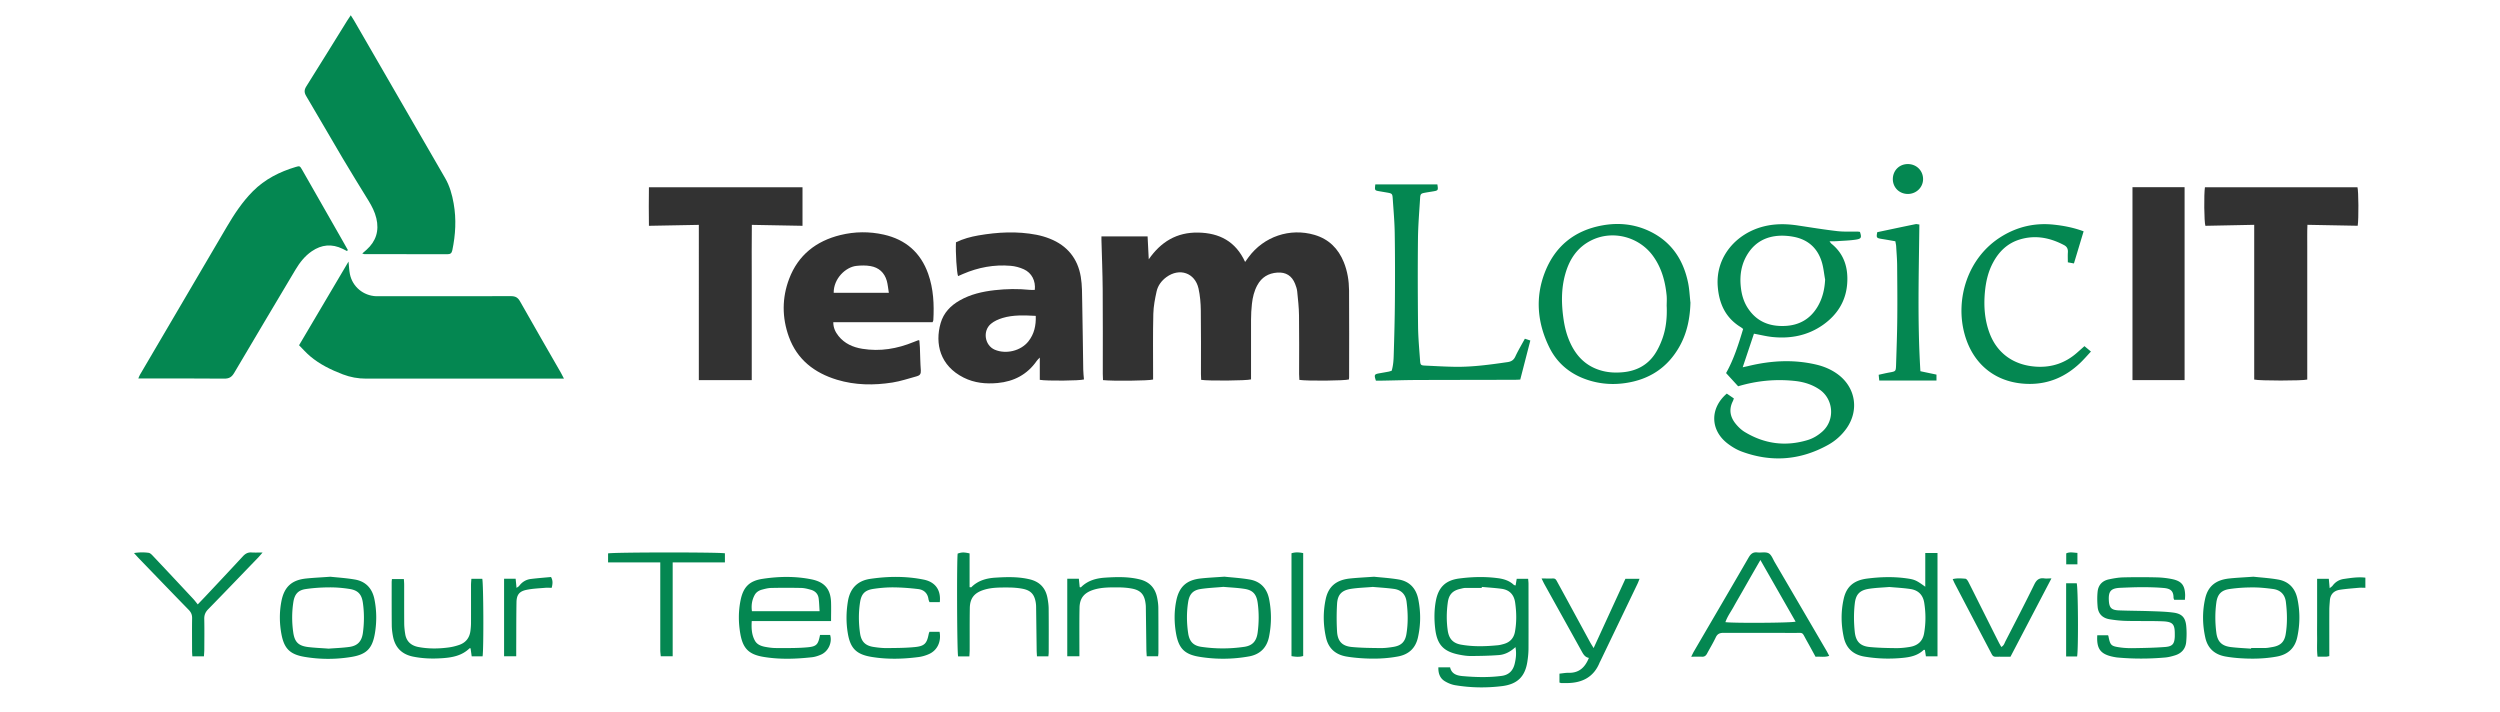
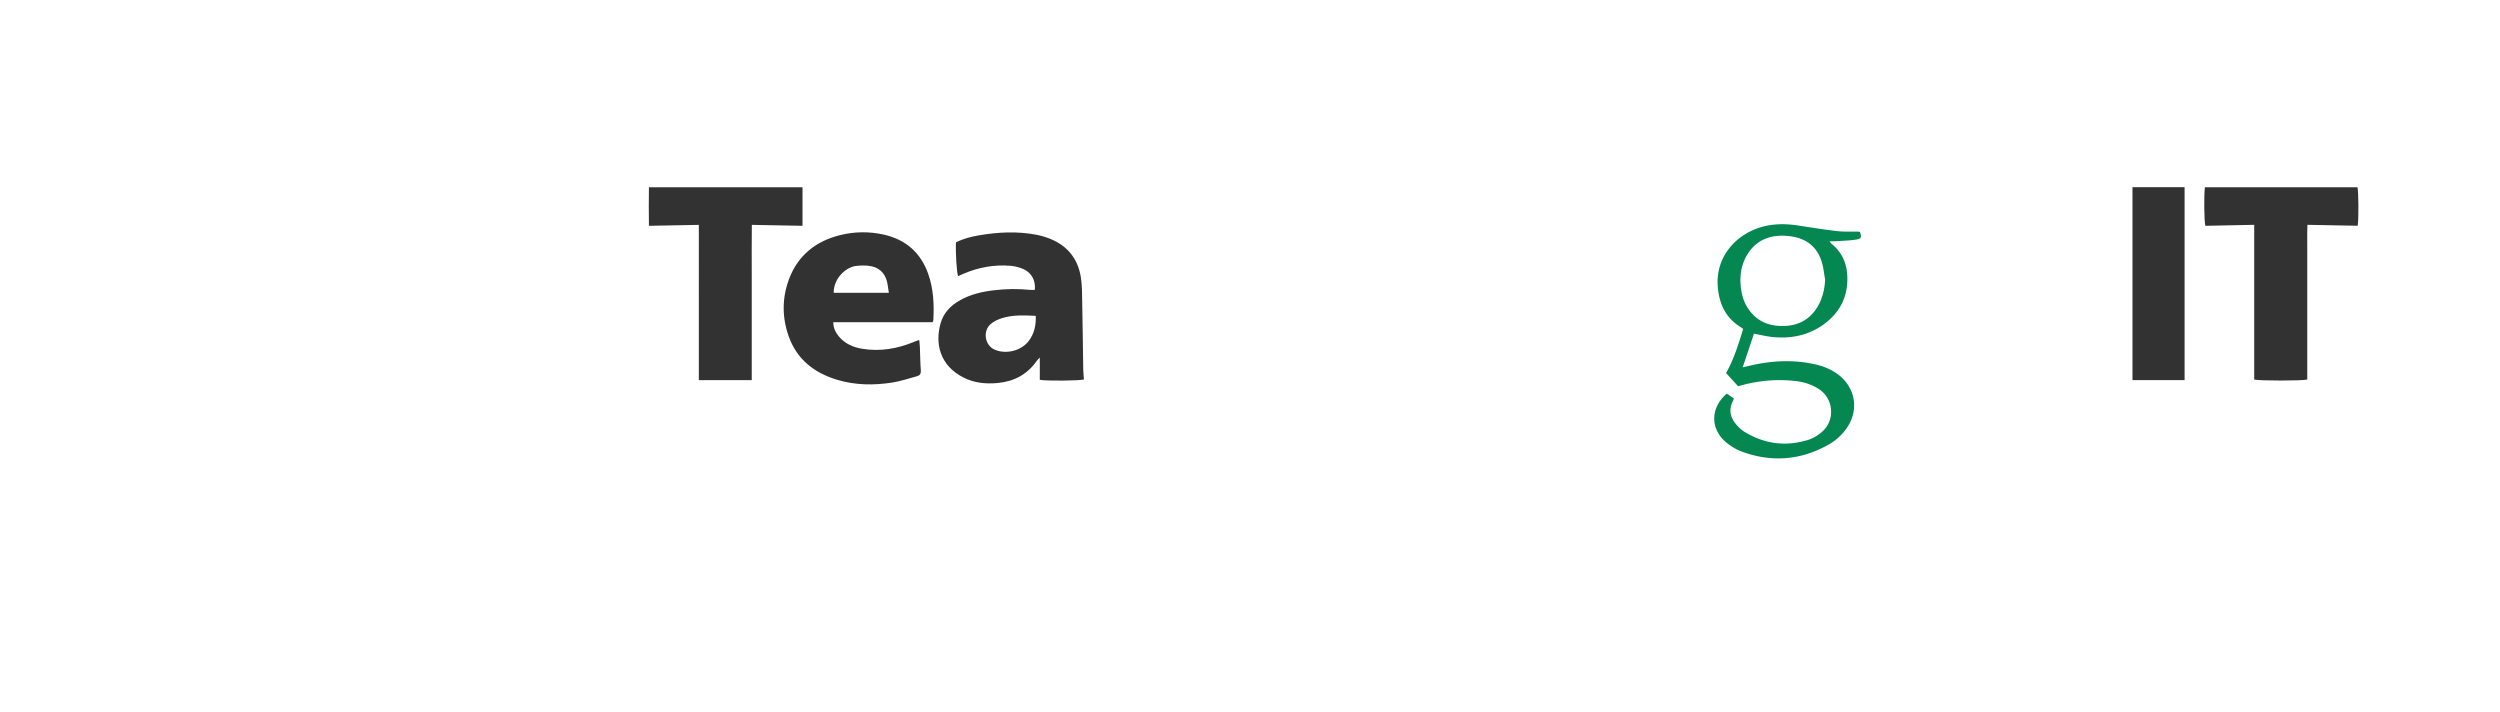
<svg xmlns="http://www.w3.org/2000/svg" width="558" height="159" fill="none">
  <g clip-path="url(#a)">
-     <path fill="#323232" d="M277.9 58.48c.35-.48.56-.78.78-1.08 3.4-4.61 9.23-6.59 14.73-4.97 3.19.94 5.3 3.06 6.53 6.1.81 2.01 1.15 4.13 1.17 6.28.04 6.47.02 12.93.01 19.4 0 .16-.03.33-.04.48-.85.29-9.21.38-11.06.1-.02-.41-.06-.85-.06-1.28 0-4.37.04-8.73-.02-13.1-.02-1.81-.23-3.61-.41-5.41-.06-.56-.26-1.12-.47-1.66-.71-1.79-2.05-2.63-3.96-2.5-2 .14-3.52 1.05-4.48 2.84-.7 1.29-1.03 2.69-1.19 4.13-.13 1.18-.2 2.38-.2 3.57-.02 4 0 7.99 0 11.99v1.31c-.96.29-9.51.36-11.13.1-.02-.41-.05-.84-.05-1.28 0-4.74.04-9.47-.03-14.21-.02-1.64-.16-3.3-.51-4.89-.79-3.51-4.24-4.69-7.17-2.55-1.1.81-1.9 1.89-2.19 3.2-.36 1.64-.69 3.32-.73 4.99-.11 4.45-.05 8.9-.05 13.34v1.33c-.95.28-8.96.37-11.18.13-.02-.45-.05-.93-.05-1.4 0-6.26.03-12.52-.02-18.78-.03-3.7-.18-7.41-.28-11.11v-.79h10.3c.09 1.74.17 3.43.26 5.12 2.7-3.9 6.25-6.06 11.04-5.97 4.72.09 8.36 1.95 10.48 6.58l-.02-.01Z" />
-     <path fill="#048751" d="M125.87 84.5h-1.48c-14.23 0-28.45 0-42.68.01-1.8 0-3.51-.31-5.19-.95-2.63-1.01-5.15-2.23-7.31-4.06-.87-.74-1.63-1.6-2.46-2.44 3.7-6.25 7.31-12.36 11.04-18.68.12 1.13.14 1.98.31 2.81.58 2.82 3 4.82 5.88 4.93.41.02.82 0 1.24 0 9.61 0 19.22.01 28.82-.02.99 0 1.55.3 2.04 1.18 3.01 5.34 6.09 10.65 9.14 15.97.2.35.37.71.65 1.25ZM77.45 56.03c-.32-.16-.65-.33-.97-.49-2.4-1.17-4.7-.96-6.89.54-1.56 1.07-2.69 2.52-3.65 4.13-4.56 7.68-9.15 15.34-13.68 23.04-.56.94-1.15 1.27-2.23 1.26-5.94-.06-11.87-.03-17.81-.03h-1.35c.15-.35.23-.61.37-.84 6.46-11.01 12.91-22.01 19.38-33.01 1.67-2.84 3.48-5.59 5.83-7.95 2.69-2.7 5.97-4.34 9.57-5.42.9-.27.92-.24 1.5.78 2.9 5.08 5.79 10.15 8.69 15.23l1.44 2.55c-.07.06-.13.12-.2.18v.03Zm.85-52.61c.29.46.51.79.71 1.13C85.79 16.28 92.56 28 99.34 39.73c1.03 1.77 1.57 3.7 1.92 5.7.62 3.5.42 6.96-.3 10.42-.14.67-.44.89-1.08.89-6.18-.01-12.37 0-18.55-.02-.11 0-.22-.06-.47-.14.36-.32.66-.57.95-.83 2.13-1.91 2.85-4.25 2.19-7.03-.34-1.42-.99-2.69-1.75-3.93-1.94-3.16-3.89-6.3-5.78-9.49-2.73-4.6-5.38-9.25-8.12-13.85-.5-.83-.46-1.42.05-2.22 3.05-4.84 6.05-9.72 9.07-14.58.23-.38.49-.74.82-1.24l.01.01Z" />
    <path fill="#323232" d="M213.38 54.08c1.61-.79 3.28-1.23 4.98-1.53 4.33-.75 8.68-.98 13.02-.14 1 .2 2 .49 2.95.87 3.88 1.54 6.22 4.42 6.9 8.5.32 1.89.28 3.85.32 5.78.1 4.98.15 9.96.23 14.94.01.73.1 1.47.16 2.19-.88.3-8.27.37-9.86.09v-4.97c-.33.35-.54.52-.68.74-2.12 3.05-5.1 4.6-8.73 4.94-2.62.24-5.19 0-7.59-1.21-5.27-2.65-6.45-7.56-5.13-12.16.66-2.29 2.22-3.91 4.27-5.07 2.41-1.37 5.05-1.97 7.77-2.28 2.63-.3 5.26-.34 7.9-.07.36.04.73 0 1.08 0 .21-2-.67-3.78-2.44-4.59-.92-.42-1.95-.7-2.96-.78-3.68-.31-7.22.35-10.61 1.81-.38.16-.75.33-1.12.49-.3-.74-.58-5.25-.47-7.57l.01.02Zm17.79 16.42c-2.6-.13-5.03-.24-7.39.47-.92.28-1.89.7-2.61 1.31-1.9 1.6-1.37 4.81.85 5.77 2.52 1.08 5.85.27 7.53-1.87 1.28-1.63 1.71-3.51 1.63-5.68h-.01Zm-23.01 1.41h-22.17c-.01 1.26.48 2.22 1.16 3.08 1.36 1.7 3.22 2.52 5.31 2.86 3.98.65 7.79 0 11.49-1.52.34-.14.68-.27 1.03-.4.03-.01.07.01.22.05.04.49.1 1.02.12 1.54.07 1.73.08 3.46.21 5.18.05.73-.22 1.1-.85 1.27-1.82.49-3.63 1.12-5.49 1.41-4.15.65-8.31.61-12.37-.62-5.04-1.53-8.9-4.5-10.74-9.58-1.55-4.29-1.56-8.68.06-12.95 2.01-5.3 6.02-8.44 11.45-9.77 3.2-.78 6.45-.82 9.69-.09 4.89 1.11 8.21 4.01 9.89 8.74 1.19 3.36 1.35 6.84 1.15 10.36 0 .11-.08.22-.16.42v.02Zm-9.77-6.56c-.17-1.01-.23-1.87-.46-2.68-.52-1.82-1.78-2.96-3.63-3.28-1.03-.18-2.13-.16-3.18-.04-2.32.26-5.07 2.77-5.04 6.01h12.31v-.01Zm-19.27-23.56v8.61c-3.76-.07-7.45-.14-11.31-.21-.05 3.88-.02 7.69-.02 11.5v23.16h-11.81V50.19c-3.76.07-7.37.14-11.14.21-.04-2.91-.04-5.72 0-8.61h34.28Zm324.02 8.39c-3.77.08-7.35.15-10.9.22-.28-.95-.34-7.01-.1-8.6h34.05c.24.87.29 7.01.05 8.59-3.67-.07-7.36-.14-11.22-.21-.08 1.68-.03 3.31-.04 4.93v29.61c-1.09.29-10.71.29-11.84 0V50.18Z" />
    <path fill="#048751" d="M387.94 86.2c-.88-.96-1.74-1.9-2.68-2.93 1.74-3.1 2.79-6.46 3.81-9.85-.23-.17-.38-.31-.55-.41-3.4-2.08-4.83-5.27-5.12-9.09-.51-6.65 4.19-11.92 10.42-13.42 2.49-.6 4.98-.55 7.48-.17 2.93.44 5.85.92 8.8 1.26 1.51.17 3.05.08 4.57.11.16 0 .32.04.47.06.41 1.25.32 1.53-.89 1.72-1.38.21-2.78.25-4.18.34-.51.04-1.02.03-1.73.04.25.31.32.45.44.54 2.86 2.31 3.77 5.42 3.51 8.93-.29 3.91-2.23 6.94-5.38 9.17-3.42 2.41-7.29 3.15-11.4 2.71-1.3-.14-2.58-.47-4.03-.73-.8 2.4-1.63 4.87-2.51 7.5.48-.11.87-.19 1.25-.28 5.07-1.23 10.17-1.52 15.29-.29 1.65.4 3.2 1.06 4.59 2.06 4.05 2.92 4.92 8.02 2.07 12.11a12.447 12.447 0 0 1-4.21 3.76c-6.16 3.4-12.58 3.89-19.18 1.46-1.14-.42-2.24-1.08-3.2-1.82-3.89-3-3.95-7.88-.16-11.13.5.34 1.02.7 1.58 1.08-.09.25-.14.44-.23.62-.93 1.83-.6 3.54.65 5.06.56.69 1.25 1.35 2.01 1.81 4.39 2.66 9.07 3.29 14 1.81 1.24-.37 2.33-1.03 3.3-1.89 2.9-2.56 2.54-7.27-.64-9.42-1.68-1.14-3.57-1.7-5.55-1.9-4.22-.44-8.38-.06-12.6 1.2v-.02Zm19.42-23.85c-.25-1.33-.36-2.7-.77-3.98-.96-3.04-3.09-4.91-6.23-5.51-1.04-.2-2.13-.29-3.19-.24-2.93.15-5.32 1.38-6.96 3.86-1.52 2.3-1.95 4.86-1.66 7.56.17 1.65.61 3.24 1.52 4.66 1.95 3.04 4.82 4.21 8.34 4.05 3.16-.14 5.6-1.52 7.24-4.24 1.13-1.88 1.62-3.95 1.72-6.17l-.01.01Z" />
    <path fill="#323232" d="M475.97 41.78h11.63v43.06h-11.63V41.78Z" />
-     <path fill="#048751" d="M377.31 67.49c-.09 3.44-.72 6.73-2.4 9.76-2.67 4.8-6.78 7.49-12.2 8.26-2.66.38-5.27.21-7.83-.55-4.07-1.21-7.22-3.65-9.09-7.47-2.63-5.37-3.17-10.99-1-16.64 2.27-5.88 6.63-9.41 12.84-10.54 3.39-.62 6.75-.35 9.94 1.02 5.23 2.26 8.13 6.4 9.23 11.87.28 1.41.34 2.86.5 4.29h.01Zm-5.31.91c0-.82.07-1.65-.01-2.47-.31-3.15-1.13-6.15-3.01-8.76-3.1-4.31-8.95-5.85-13.66-3.59-3.19 1.53-4.99 4.2-5.93 7.51-.97 3.39-.9 6.83-.39 10.28.28 1.88.77 3.7 1.6 5.42 1.43 2.97 3.63 5.05 6.87 5.94 1.57.44 3.18.5 4.78.35 2.98-.28 5.46-1.56 7.14-4.09.67-1.02 1.2-2.16 1.62-3.31.86-2.34 1.09-4.8 1-7.29l-.01.01Zm-65.03-27.24h13.85c.21 1.31.18 1.36-.92 1.55-.57.1-1.14.18-1.7.28-1.07.19-1.18.26-1.24 1.33-.18 3-.44 6-.47 9-.07 6.5-.05 13.01.02 19.51.03 2.51.26 5.01.44 7.51.08 1.19.15 1.22 1.34 1.27 2.18.1 4.36.23 6.54.26 3.92.05 7.8-.49 11.67-1.05.77-.11 1.33-.42 1.7-1.2.62-1.34 1.38-2.61 2.15-4.02.45.15.86.28 1.22.4-.76 2.93-1.48 5.75-2.25 8.72-.38.02-.86.05-1.35.05-7.34.02-14.67.02-22.01.05-2.51.01-5.03.1-7.54.14h-1.32c-.43-1.3-.36-1.44.77-1.64.69-.12 1.38-.24 2.06-.37.2-.04.39-.11.69-.2.35-1.15.43-2.38.46-3.6.12-3.99.23-7.98.26-11.97.04-5.06.04-10.13-.04-15.19-.04-2.59-.28-5.18-.45-7.76-.07-.98-.18-1.06-1.19-1.24-.57-.1-1.14-.19-1.7-.29-1.14-.19-1.15-.2-.99-1.55v.01Zm158.09 10.48c-.74 2.45-1.43 4.76-2.16 7.16-.44-.08-.83-.15-1.36-.25 0-.78-.04-1.51.01-2.24.05-.74-.2-1.26-.87-1.61-3.14-1.66-6.43-2.3-9.89-1.24-2.7.83-4.6 2.65-5.92 5.11-1.14 2.1-1.64 4.38-1.85 6.73-.27 3.11-.04 6.17 1.07 9.11 1.64 4.35 5.29 7.16 10.54 7.44 3.41.18 6.41-.87 8.97-3.13l1.65-1.46c.47.39.89.74 1.45 1.21-.84.89-1.58 1.76-2.4 2.54-3.14 2.99-6.84 4.67-11.22 4.68-7.22.01-12.61-4.07-14.56-11.03-2.17-7.74.56-17.17 8.25-21.89 3.59-2.2 7.49-3.08 11.7-2.62 2.22.24 4.38.66 6.59 1.48v.01Zm-144.01 97.31h2.61c.32 1.43 1.42 1.83 2.75 1.95 2.92.26 5.84.34 8.75-.04 1.63-.21 2.57-1.19 2.93-2.76.27-1.15.41-2.32.16-3.67-1.12 1.03-2.32 1.67-3.69 1.78-2.09.16-4.19.2-6.29.21-.86 0-1.73-.13-2.57-.3-3.46-.68-4.91-2.17-5.35-5.66-.26-2.12-.26-4.27.14-6.4.58-2.99 2.16-4.54 5.2-4.94 2.82-.37 5.66-.45 8.5-.09 1.39.17 2.66.54 3.7 1.52.08.07.22.07.39.13.08-.5.16-.97.25-1.49h2.55c.03.41.08.77.08 1.13 0 4.78.02 9.55 0 14.33 0 1.02-.1 2.06-.26 3.07-.52 3.3-2.22 4.99-5.63 5.42-3.49.43-6.99.38-10.47-.2-.79-.13-1.59-.46-2.28-.87-1.12-.66-1.52-1.76-1.48-3.11l.01-.01Zm9.68-17.94v.22c-1.23 0-2.47-.02-3.7 0-.36 0-.73.12-1.09.2-1.72.39-2.55 1.28-2.79 3.01-.29 2.09-.32 4.18-.02 6.27.26 1.82 1.14 2.84 2.94 3.17 2.73.49 5.49.41 8.24.14.45-.04.89-.16 1.32-.28 1.41-.39 2.25-1.31 2.51-2.74.39-2.16.35-4.33.04-6.5-.25-1.77-1.26-2.84-3.03-3.08-1.46-.2-2.94-.28-4.41-.42l-.01.01Zm97.88-48.16c1.26.27 2.42.51 3.61.76v1.32h-12.77c-.04-.37-.08-.75-.13-1.28.86-.19 1.64-.38 2.44-.52 1.36-.25 1.39-.24 1.44-1.64.11-3.5.24-7 .27-10.5.04-3.91 0-7.83-.03-11.74-.01-1.44-.14-2.88-.22-4.32-.02-.32-.11-.64-.18-1.08-1.02-.18-2.02-.36-3.03-.52-1.18-.19-1.25-.27-1.01-1.51 2.85-.6 5.7-1.21 8.55-1.79.22-.05.47.04.85.08-.12 10.9-.45 21.76.23 32.74h-.02Zm-51.14 63.74c.27-.53.43-.89.63-1.23 4.06-6.97 8.15-13.93 12.19-20.92.47-.8.96-1.25 1.94-1.14.85.1 1.86-.17 2.54.2.63.34.94 1.3 1.36 2 3.87 6.61 7.73 13.22 11.59 19.83.18.32.34.65.56 1.06-1.01.36-1.98.11-3.05.2-.65-1.19-1.29-2.38-1.95-3.55-1.2-2.13-.59-1.75-3-1.77-5.19-.02-10.39 0-15.58-.02-.84 0-1.37.22-1.74 1.01-.58 1.23-1.29 2.39-1.93 3.59-.25.48-.57.76-1.15.73-.73-.04-1.46 0-2.39 0l-.02.01Zm15.45-21.6c-.82 1.42-1.47 2.55-2.12 3.68-.63 1.11-1.26 2.21-1.89 3.32-.65 1.14-1.32 2.27-1.96 3.43-.62 1.13-1.4 2.17-1.84 3.44 1.7.25 14.61.18 15.67-.11-2.58-4.51-5.13-8.98-7.86-13.76Zm36.8 5.98v-7.54h2.73v23.06h-2.59c-.08-.51-.15-.98-.22-1.43-.13 0-.24-.03-.28 0-1.29 1.24-2.9 1.6-4.62 1.77-2.89.29-5.76.2-8.61-.28-2.49-.42-4.08-1.86-4.61-4.35-.61-2.85-.65-5.72 0-8.57.61-2.71 2.26-4.11 5.21-4.49 2.86-.37 5.74-.46 8.62-.08 1.97.27 2.29.39 4.4 1.92l-.03-.01Zm-7.95.04c-1.66.14-3.19.18-4.68.42-2.03.33-2.87 1.26-3.1 3.25-.25 2.13-.23 4.27 0 6.4.24 2.09 1.19 3.12 3.31 3.33 1.96.19 3.94.23 5.91.25 1.02.01 2.06-.1 3.07-.27 1.7-.28 2.85-1.22 3.17-2.99.41-2.28.4-4.57.04-6.86-.28-1.76-1.34-2.81-3.07-3.07-1.58-.24-3.19-.32-4.65-.45v-.01Zm-236.26 7.61h-17.72c-.1 1.59-.03 3.04.7 4.37.47.86 1.34 1.2 2.25 1.38.8.15 1.63.27 2.45.27 2.35 0 4.7.05 7.03-.16 2.08-.19 2.39-.64 2.81-2.76h2.25c.52 1.63-.37 3.65-2.01 4.38-.63.28-1.32.51-2 .59-3.61.4-7.24.53-10.84-.07-3.32-.55-4.63-1.9-5.2-5.2-.42-2.45-.44-4.92.05-7.37.59-2.99 1.94-4.41 4.96-4.86 3.64-.55 7.31-.61 10.93.13 2.91.6 4.24 2.22 4.32 5.16.04 1.31 0 2.62 0 4.14h.02Zm-2.58-2.21c-.07-1.02-.09-1.91-.2-2.79-.12-1.05-.77-1.71-1.76-1.99-.71-.2-1.44-.39-2.17-.4-2.22-.05-4.43-.05-6.65 0-.69.01-1.38.19-2.05.37-.69.18-1.3.55-1.66 1.2-.6 1.11-.79 2.29-.61 3.62h15.09l.01-.01Zm304.73-2.53h-2.38c-.06-.18-.15-.33-.15-.48 0-1.63-.82-2.05-2.27-2.17-1.56-.13-3.13-.17-4.69-.17-1.65 0-3.3.07-4.94.14-2.06.1-2.64.75-2.54 2.77.08 1.68.56 2.2 2.26 2.27 2.35.09 4.7.09 7.04.17 1.72.06 3.46.1 5.17.33 1.84.26 2.61 1.1 2.8 2.92.12 1.21.11 2.46-.01 3.68-.15 1.48-1.04 2.49-2.48 2.93-.7.22-1.43.41-2.16.48-3.58.32-7.16.33-10.74 0-.29-.03-.57-.09-.85-.14-2.89-.58-3.8-1.78-3.61-4.82h2.37c.05.05.09.08.1.11.43 2.16.55 2.32 2.74 2.62 1.06.14 2.14.17 3.21.14 2.26-.04 4.53-.08 6.78-.26 1.61-.13 2.03-.72 2.1-2.33v-.37c.03-2.41-.4-2.94-2.81-3.03-2.68-.1-5.36-.02-8.04-.09-1.23-.03-2.46-.16-3.68-.36-1.56-.25-2.55-1.18-2.69-2.78-.1-1.14-.12-2.3 0-3.43.16-1.45 1.07-2.4 2.51-2.7 1.04-.22 2.11-.41 3.17-.44 2.51-.06 5.03-.06 7.54 0 1.15.03 2.31.16 3.43.39 2.1.45 2.81 1.37 2.88 3.53.01.32-.03.64-.05 1.07l-.01.02Zm-181.04-5.16c1.6.17 3.57.29 5.51.61 2.46.41 3.92 1.96 4.42 4.39.58 2.86.57 5.72-.07 8.57-.54 2.4-2.07 3.79-4.44 4.23-2.72.51-5.48.58-8.24.39-1.11-.08-2.22-.19-3.31-.38-2.43-.43-4-1.82-4.54-4.27-.63-2.85-.66-5.72-.05-8.57.61-2.8 2.36-4.25 5.41-4.57 1.63-.17 3.28-.25 5.31-.39v-.01Zm-.31 2.29c-1.66.14-3.24.18-4.77.42-2.09.33-2.99 1.29-3.11 3.37-.12 2.05-.12 4.11 0 6.16.13 2.18 1.15 3.25 3.31 3.45 2.13.2 4.27.22 6.41.24.94.01 1.89-.11 2.82-.26 1.76-.28 2.64-1.09 2.94-2.86.4-2.41.35-4.84.03-7.26-.22-1.63-1.21-2.61-2.82-2.83-1.63-.22-3.27-.31-4.82-.45l.01.02Zm196.65-2.29c1.59.18 3.56.29 5.5.63 2.34.41 3.78 1.88 4.3 4.21.63 2.9.61 5.79-.02 8.69-.54 2.45-2.1 3.84-4.53 4.29-2.69.49-5.4.56-8.12.38-1.11-.07-2.22-.19-3.31-.38-2.43-.42-4.02-1.79-4.56-4.24-.64-2.89-.68-5.8-.03-8.69.62-2.75 2.34-4.16 5.34-4.49 1.68-.18 3.36-.25 5.44-.4h-.01Zm-.51 16.06v-.15c1.08 0 2.15.02 3.22 0 .49-.01.98-.12 1.47-.2 1.82-.3 2.73-1.09 3.03-2.91.39-2.37.33-4.76.04-7.14-.2-1.68-1.21-2.7-2.88-2.92-1.51-.2-3.03-.36-4.55-.35-1.72 0-3.46.11-5.16.36-1.84.27-2.68 1.19-2.93 3.01-.31 2.25-.29 4.52 0 6.77.26 1.97 1.22 2.92 3.21 3.17 1.51.19 3.03.25 4.55.36Zm-229.11-16.06c1.61.17 3.63.29 5.6.63 2.4.42 3.84 1.97 4.32 4.34.56 2.81.55 5.65-.02 8.46-.5 2.43-2.02 3.92-4.46 4.36a32.6 32.6 0 0 1-11.06.09c-3.33-.54-4.63-1.88-5.22-5.18-.43-2.45-.45-4.92.05-7.36.63-3.1 2.3-4.61 5.47-4.95 1.63-.18 3.28-.25 5.33-.4l-.01.01Zm-.4 2.28c-1.62.15-3.31.21-4.98.47-1.71.27-2.49 1.17-2.76 2.87-.37 2.33-.35 4.68 0 7.01.27 1.8 1.13 2.76 2.92 3.02 3.2.47 6.41.47 9.61 0 1.83-.27 2.71-1.27 2.97-3.13.3-2.21.32-4.43.02-6.65-.26-1.91-1.04-2.85-2.91-3.15-1.58-.25-3.19-.31-4.86-.46l-.01.02Zm-199.28-2.28c1.59.17 3.56.29 5.5.62 2.46.41 3.92 1.98 4.41 4.4.51 2.53.53 5.08.11 7.61-.57 3.39-1.86 4.72-5.26 5.28-3.47.57-6.98.57-10.45-.02-3.26-.55-4.56-1.86-5.16-5.1-.45-2.44-.47-4.92.01-7.36.63-3.18 2.31-4.7 5.53-5.03 1.64-.17 3.28-.24 5.32-.39l-.01-.01Zm-.36 16.06c1.51-.12 3.08-.17 4.63-.38 1.9-.25 2.81-1.26 3.07-3.16.3-2.22.31-4.43 0-6.65-.26-1.89-1.04-2.82-2.94-3.13-1.5-.24-3.03-.37-4.55-.36-1.76.01-3.54.12-5.29.38-1.7.25-2.47 1.17-2.74 2.89-.35 2.25-.35 4.51-.03 6.77.31 2.16 1.15 3.01 3.34 3.28 1.47.18 2.95.23 4.49.35l.02.01Zm143.05 1.73h-2.5c-.25-.92-.32-21.26-.1-22.95.92-.31 1.37-.33 2.66-.04v7.54c.24.01.35.05.39.01 1.48-1.5 3.39-2.02 5.39-2.14 2.55-.16 5.1-.23 7.62.37 2.26.54 3.57 1.94 3.99 4.19.14.77.25 1.55.26 2.33.03 3.25.02 6.51.01 9.76 0 .28-.04.56-.07.92h-2.55c-.03-.56-.07-1.04-.07-1.52l-.12-9.51c0-.33-.03-.66-.08-.98-.29-1.8-1.09-2.71-2.9-3.07-1.08-.21-2.21-.29-3.31-.29-1.81 0-3.63-.03-5.39.53-2.11.67-3.08 1.85-3.12 4.06-.05 3.09-.02 6.18-.03 9.27 0 .48-.04.97-.07 1.53l-.01-.01Zm-8.91-5.49h2.27c.42 2.18-.5 4.14-2.37 4.97-.74.33-1.56.57-2.36.67-3.49.45-6.99.54-10.47-.04-3.38-.56-4.72-1.92-5.28-5.27-.4-2.37-.37-4.75.02-7.13.47-2.87 2.12-4.6 5-5.02 3.98-.58 7.97-.63 11.92.17 2.62.53 3.88 2.36 3.59 5.02h-2.31c-.07-.22-.19-.44-.22-.67-.19-1.33-1.04-2.09-2.28-2.24-1.83-.22-3.69-.36-5.53-.38-1.52-.01-3.05.12-4.55.35-1.87.3-2.63 1.14-2.91 3-.35 2.29-.33 4.59 0 6.89.27 1.86 1.17 2.78 3.03 3.06.97.15 1.97.26 2.95.25 2.1-.02 4.2-.02 6.29-.23 2.13-.21 2.65-.82 3.05-2.89.03-.16.1-.31.17-.52l-.01.01Zm148.26 3.62c2.45-5.34 4.78-10.42 7.09-15.45h3.15c-.17.43-.29.77-.44 1.09-2.76 5.75-5.52 11.5-8.28 17.24-.05.11-.12.22-.17.33-1.3 3.24-3.84 4.56-7.19 4.61-.45 0-.91.01-1.36 0-.12 0-.23-.06-.43-.11v-1.99c.71-.07 1.4-.21 2.08-.19 2.32.05 3.64-1.23 4.49-3.33-.93-.16-1.28-.89-1.68-1.6-2.75-4.97-5.52-9.93-8.27-14.89-.19-.35-.35-.71-.61-1.23.99 0 1.8.01 2.61 0 .53-.01.68.39.88.74.75 1.37 1.5 2.74 2.25 4.12l5.07 9.33c.19.35.41.69.8 1.33h.01Zm-117.49-15.47h2.59c.06.64.13 1.27.19 1.89.13 0 .25.05.28.02 1.48-1.5 3.38-2.02 5.38-2.15 2.59-.17 5.18-.24 7.74.39 2.15.53 3.42 1.88 3.87 4.02.16.76.27 1.55.28 2.32.03 3.33.02 6.67.02 10 0 .24-.04.48-.07.82h-2.54c-.03-.51-.07-.99-.08-1.47l-.12-9.51c0-.29-.03-.58-.07-.86-.25-1.92-1.08-2.89-2.99-3.26-1.08-.21-2.21-.28-3.31-.28-1.81 0-3.63-.01-5.38.56-2.03.67-3.01 1.84-3.05 3.99-.06 3.09-.03 6.17-.03 9.26v1.56h-2.71v-17.31.01Zm-132.97.02h2.4c.27.89.34 15.73.07 17.3h-2.43l-.25-1.79c-.15 0-.21-.02-.23 0-1.7 1.66-3.86 2.06-6.12 2.21-2.19.15-4.36.08-6.51-.36-2.5-.52-3.98-2.03-4.46-4.51-.15-.81-.26-1.63-.27-2.45-.03-3.21-.02-6.42-.02-9.63 0-.2.03-.41.06-.72h2.66c.03.42.07.85.07 1.29 0 2.84-.01 5.68.01 8.52 0 .82.09 1.64.22 2.45.26 1.67 1.33 2.6 2.94 2.91 2.24.43 4.51.4 6.76.1.81-.11 1.62-.31 2.39-.58 1.45-.51 2.27-1.58 2.47-3.11.08-.61.13-1.23.13-1.84.01-2.8 0-5.6 0-8.4 0-.44.05-.88.08-1.38l.03-.01Zm42.12-3.67h-11.64v-2c1.1-.27 24.79-.29 26.08-.02v2.02h-11.66v20.95h-2.66c-.04-.45-.11-.92-.11-1.39v-19.57l-.01.01ZM44.14 134.9l1.57-1.64c2.85-3.03 5.7-6.06 8.52-9.11.55-.59 1.12-.9 1.93-.84.72.05 1.45.01 2.45.01-.46.53-.71.83-.98 1.12-3.72 3.85-7.42 7.72-11.16 11.54-.63.64-.9 1.29-.88 2.18.05 2.26.02 4.53.01 6.79 0 .48-.05.97-.08 1.54h-2.59c-.02-.44-.06-.84-.06-1.23 0-2.43-.03-4.86.01-7.29.01-.76-.23-1.31-.76-1.85-3.71-3.8-7.39-7.63-11.08-11.45-.33-.34-.65-.7-1.13-1.23 1.25-.19 2.27-.18 3.26-.05.38.05.75.46 1.05.78 2.97 3.14 5.92 6.3 8.87 9.46.34.36.63.76 1.05 1.27Zm413.73-5.78c-3.11 5.95-6.1 11.66-9.13 17.46-1.13 0-2.24-.01-3.35 0-.58.01-.75-.41-.96-.81-1.09-2.08-2.18-4.15-3.27-6.23-1.6-3.06-3.21-6.13-4.81-9.19-.17-.32-.31-.66-.51-1.09.99-.25 1.93-.16 2.84-.09.25.02.54.46.69.76 1.03 2.01 2.03 4.05 3.05 6.07 1.22 2.43 2.43 4.86 3.66 7.29.18.36.39.71.61 1.11.6-.3.71-.86.94-1.3 2.17-4.21 4.35-8.41 6.43-12.66.51-1.05 1.13-1.51 2.26-1.34.4.06.82 0 1.53 0l.02.02Zm-345.37.05h2.59c.06.65.13 1.28.2 2.05.26-.2.47-.29.6-.46.65-.87 1.53-1.4 2.59-1.53 1.5-.19 3.02-.3 4.51-.44.46.83.36 1.54.15 2.41-.48 0-.97-.04-1.44 0-1.39.12-2.8.17-4.16.45-1.63.33-2.23 1.1-2.26 2.77-.06 3.42-.04 6.83-.06 10.25v1.81h-2.71v-17.31h-.01Zm175.76 17.29v-22.97c.87-.28 1.7-.22 2.61-.04v22.97c-.85.26-1.68.19-2.61.03v.01Zm231.63-.01c-.33.06-.52.12-.72.12-.57.01-1.15 0-1.89 0-.19-1.48-.08-2.91-.1-4.33-.02-1.44 0-2.88 0-4.33v-8.72h2.61c.06.66.12 1.29.19 2.1.3-.26.51-.38.64-.55.65-.88 1.53-1.39 2.59-1.53 1.54-.22 3.09-.47 4.74-.28v2.26c-.48 0-.96-.04-1.43 0-1.43.13-2.87.23-4.29.45-1.33.21-2.12 1.04-2.21 2.43-.05.7-.12 1.4-.12 2.09-.01 2.97 0 5.93 0 8.9v1.37l-.01.02Zm-56.29.07h-2.44v-16.34h2.36c.31.87.4 14.64.09 16.34h-.01ZM425.88 43.29c-1.92.02-3.39-1.41-3.4-3.3 0-1.91 1.42-3.36 3.33-3.37 1.91-.01 3.39 1.42 3.42 3.3.03 1.85-1.47 3.35-3.36 3.37h.01Zm37.8 80.12v2.55h-2.5v-2.44c.73-.37 1.53-.18 2.5-.11Z" />
  </g>
  <defs>
    <clipPath id="a">
      <path fill="#fff" d="M0 0h557.05v158.7H0z" />
    </clipPath>
  </defs>
</svg>